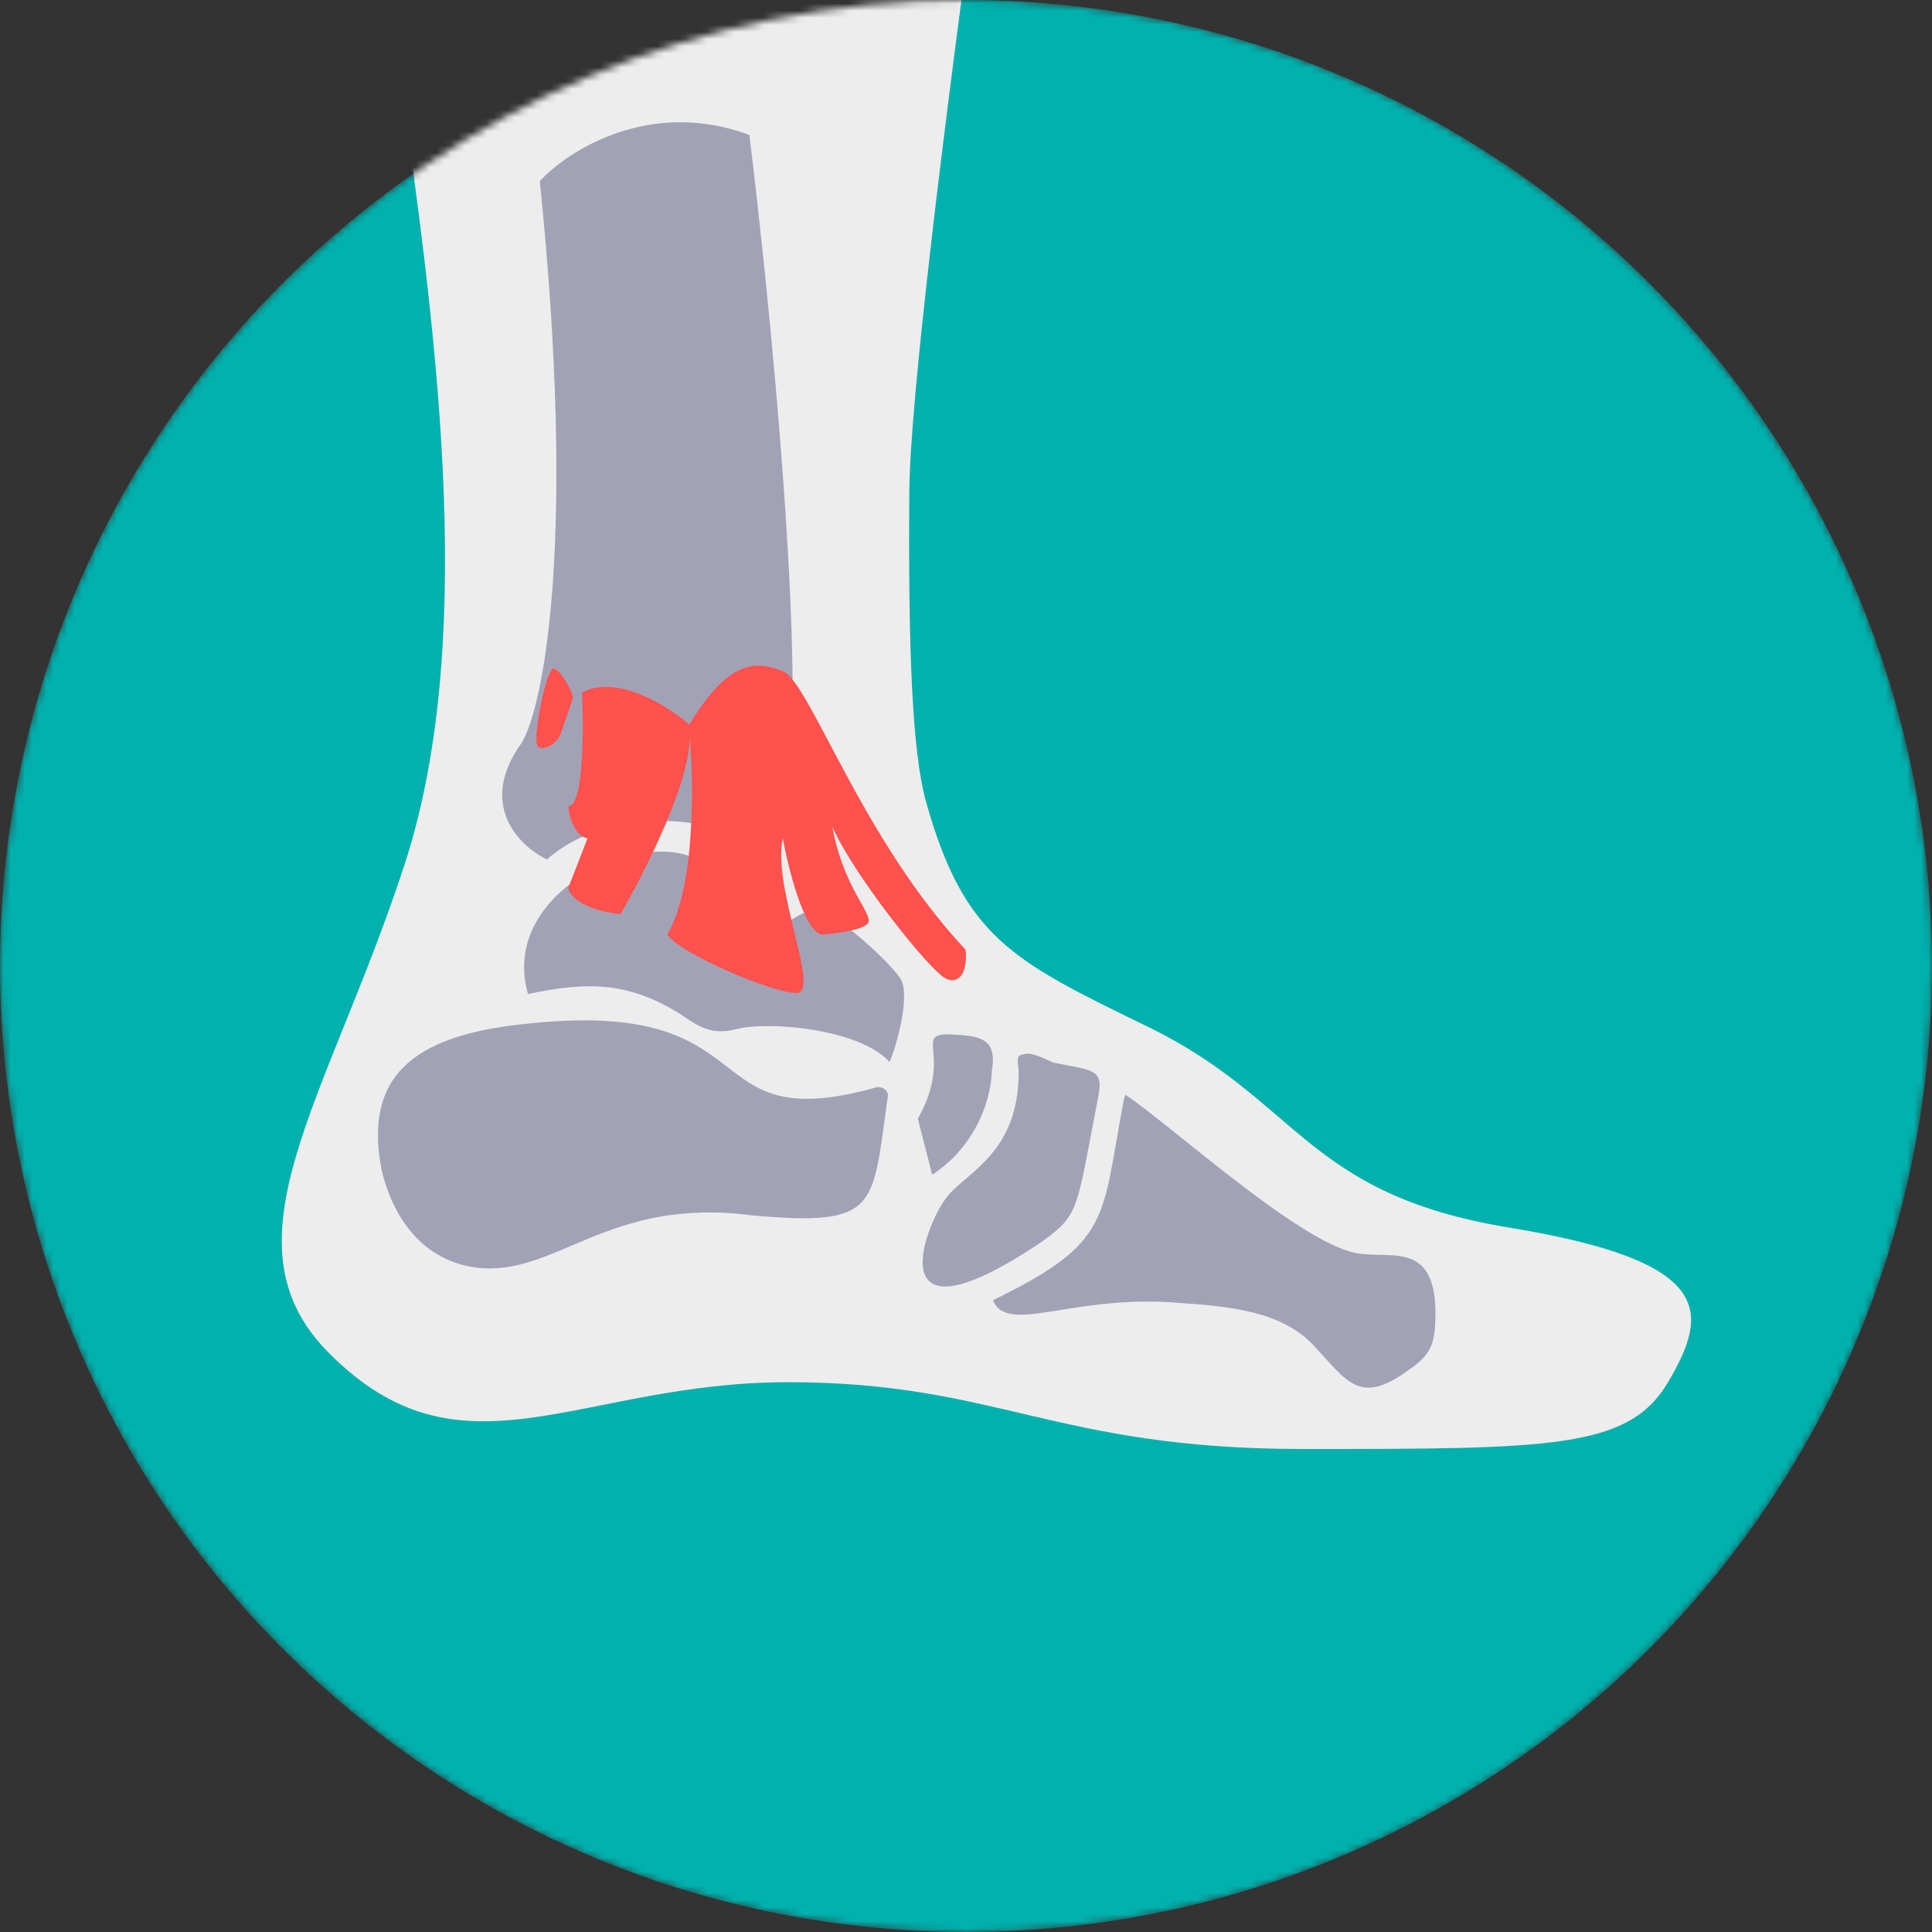
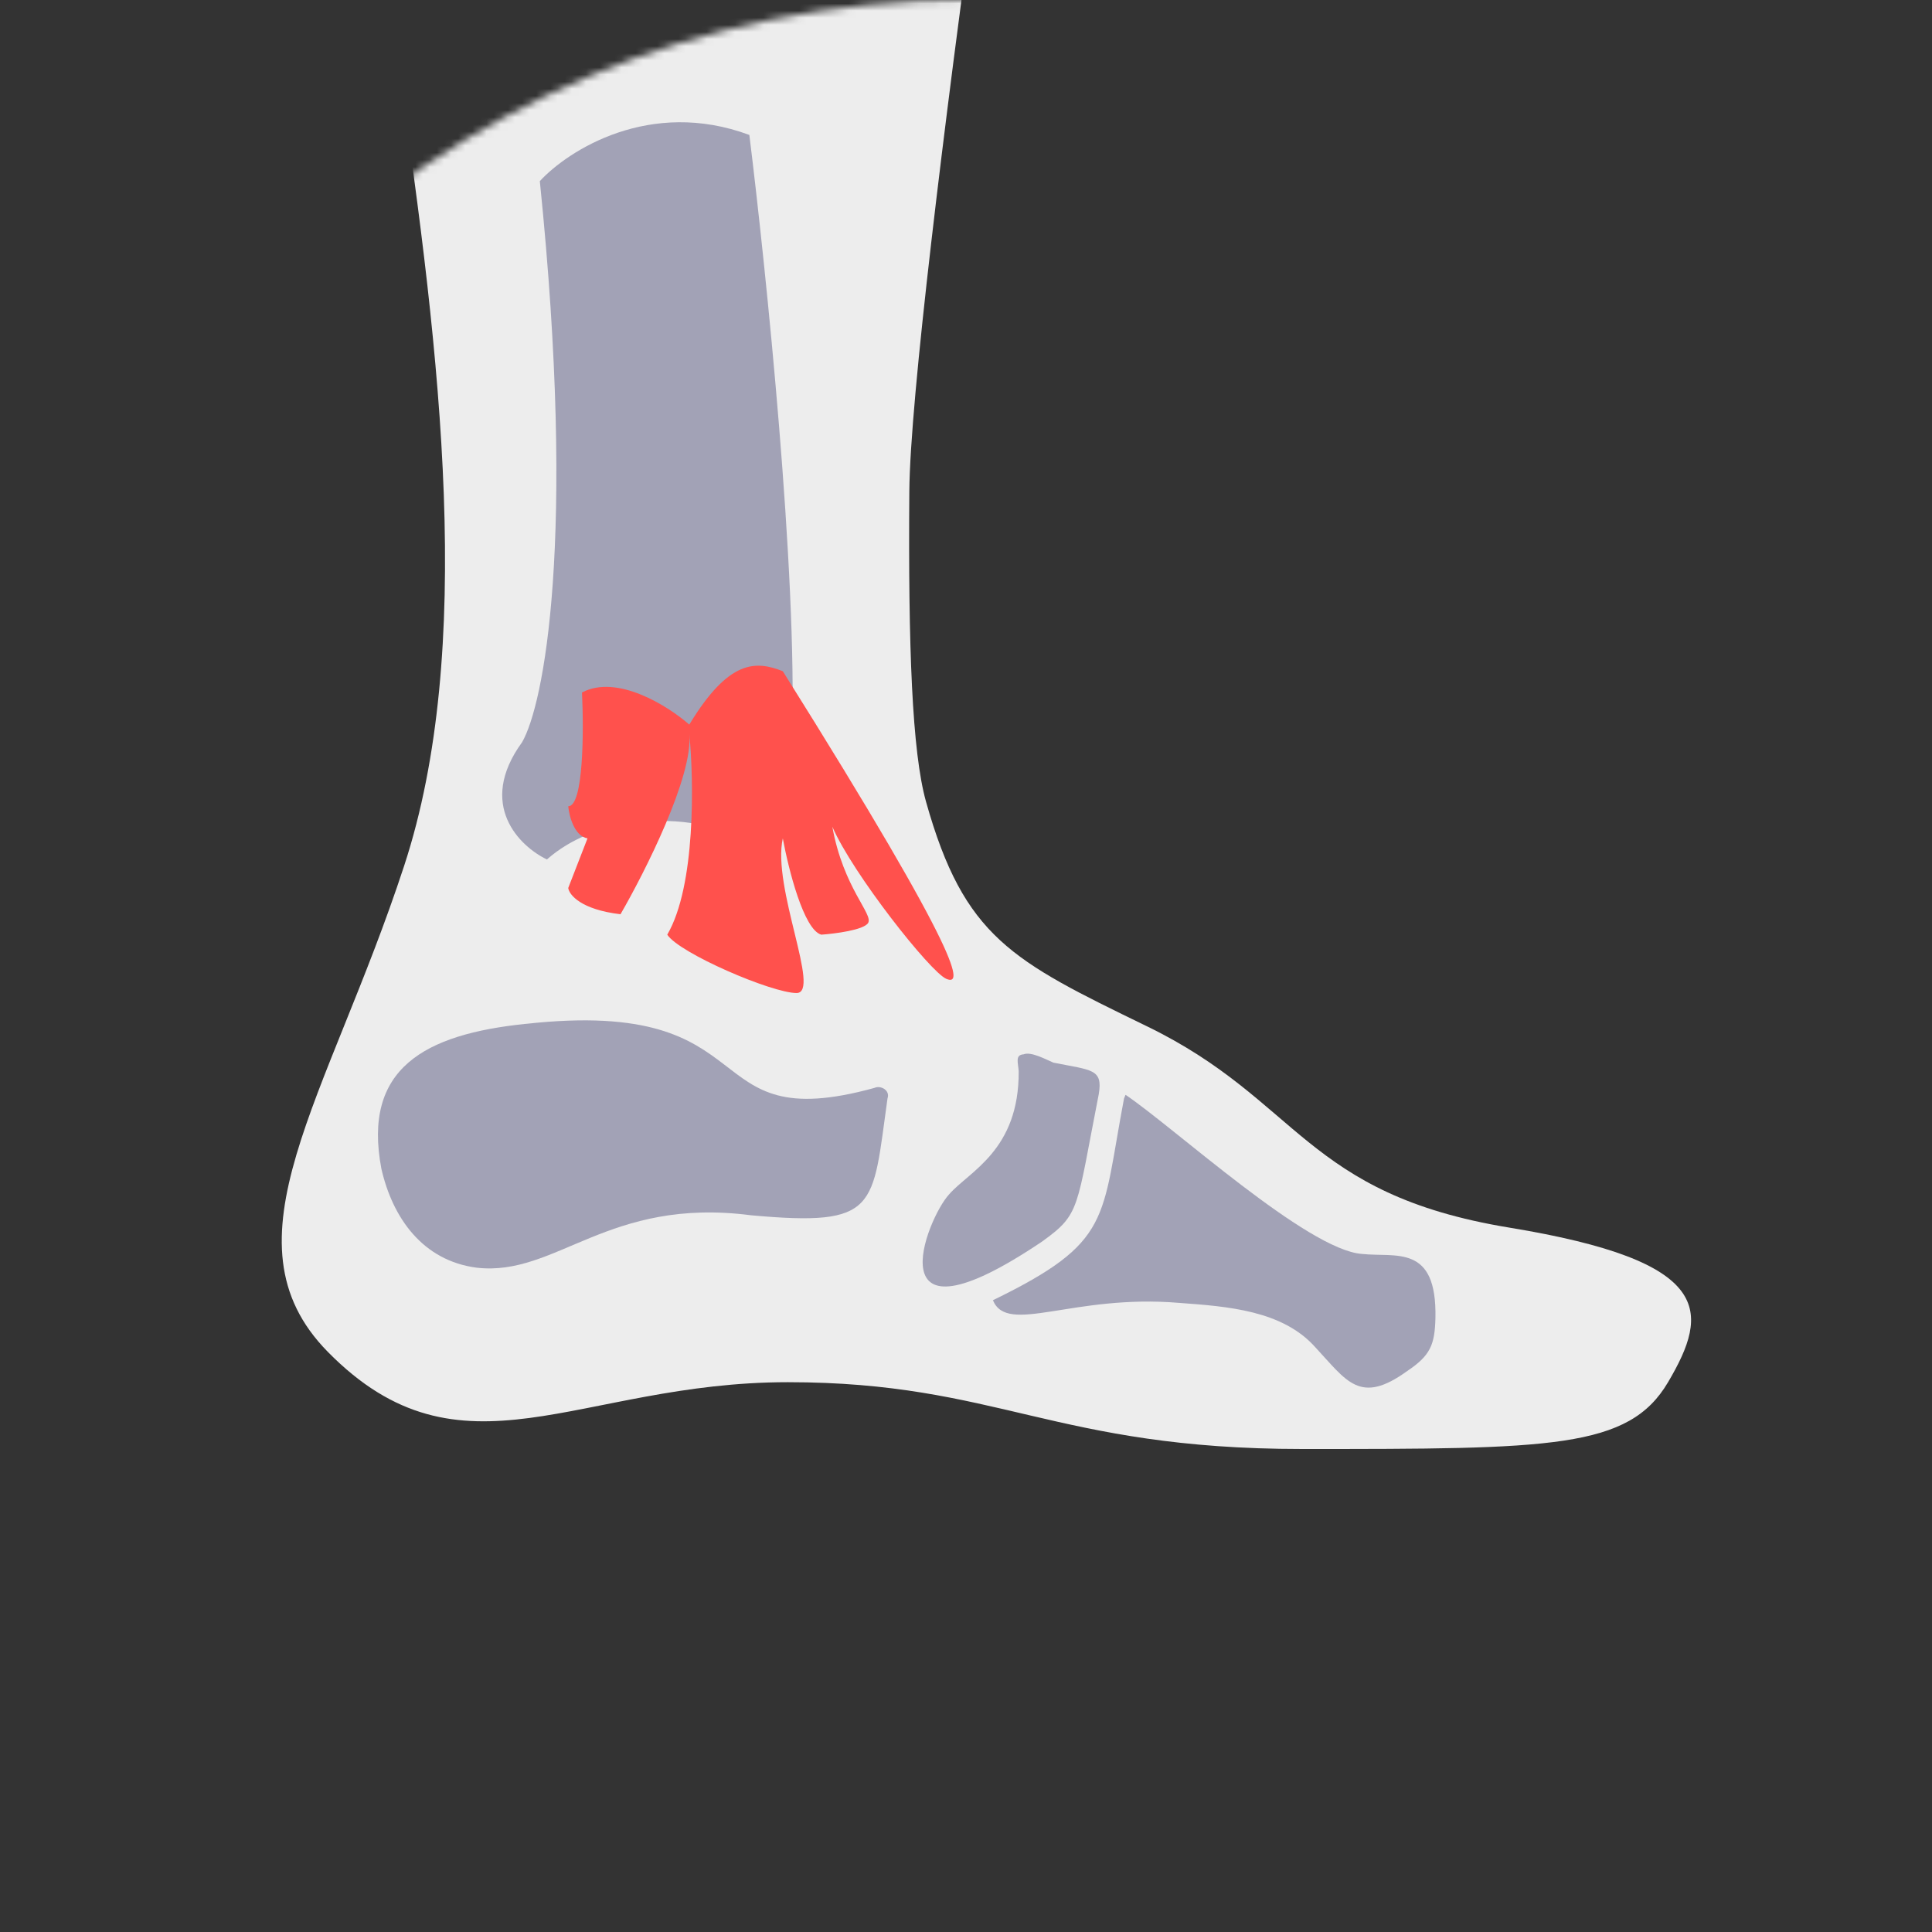
<svg xmlns="http://www.w3.org/2000/svg" fill="none" viewBox="0 0 272 272" height="272" width="272">
  <rect x="0" y="0" width="272" height="272" fill="#333333" stroke="none" />
  <mask height="272" width="272" y="0" x="0" maskUnits="userSpaceOnUse" style="mask-type:alpha" id="mask0_2329_1628">
    <circle fill="#3E85EE" r="136" cy="136" cx="136" />
  </mask>
  <g mask="url(#mask0_2329_1628)">
-     <circle fill="#00B1AE" r="136" cy="136" cx="136" />
    <path fill="#EDEDED" d="M46.141 190.313C30.801 174.707 46.141 154.727 56.904 121.878C66.845 91.54 62.103 50.339 56.105 9.645C51.494 -21.633 46.141 -52.611 46.141 -78.128L148.096 -90.667C147.123 -84.232 128.214 43.247 128.021 69.205C127.859 91.096 128.402 105.858 130.372 112.871C135.738 131.977 142.475 135.252 161.334 144.42L161.499 144.5C183.026 154.964 183.621 168.085 212.499 172.833C241.377 177.581 240.714 184.637 234.84 194.595C229.293 204 218.354 204 183.373 204C148.393 204 140.519 194.595 110.92 194.595C81.321 194.595 64.976 209.474 46.141 190.313Z" />
    <path fill="#595981" d="M105.5 18.999C91.5 13.799 80 21.166 76 25.499C81.199 76.299 76.499 99.333 73.5 104.5C67.1 113.3 73.166 119.166 77 121C83.8 115 93.833 115.166 98 116C110.8 123.2 112.333 110.666 111.5 103.5C112.3 81.1 107.833 37.833 105.5 18.999Z" opacity="0.5" />
-     <path fill="#595981" d="M125.23 149.522C121.154 144.912 108.325 143.682 103.665 144.89C100.276 145.768 98.445 144.624 95.912 142.852C88.591 138.274 82.947 138.118 74.334 139.946C70.012 124.877 92.479 115.411 99.652 122.051C100.495 123.046 101.338 124.042 102.181 125.038C103.588 126.292 105.418 127.437 106.825 128.691C108.232 129.945 109.359 130.463 111.337 129.545C112.468 128.847 113.6 128.149 115.01 128.188C117.269 128.008 126.263 136.303 126.963 138.145C128.018 140.741 126.229 147.239 125.234 149.521L125.23 149.522Z" opacity="0.5" />
    <path fill="#595981" d="M74.022 144.148C108.746 140.31 97.428 160.256 123.11 153.161C123.989 152.757 125.356 153.497 124.948 154.655C122.78 170.064 123.76 172.73 105.748 171.096C85.552 168.467 78.333 179.766 67.116 178.475C59.489 177.489 55.266 171.438 53.697 164.56C50.995 150.409 59.773 145.609 74.024 144.143L74.022 144.148Z" opacity="0.5" />
-     <path fill="#595981" d="M131.241 165.394L129.219 157.501C134.707 147.749 127.349 144.973 135.534 145.745C138.949 145.995 140.243 147.122 139.65 150.693C139.438 156.184 136.457 161.99 131.241 165.394Z" opacity="0.5" />
    <path fill="#595981" d="M133.623 168.15C136.424 164.913 143.494 161.989 143.419 150.797C143.332 149.586 142.892 148.521 144.099 148.437C145.16 147.999 147.308 149.189 148.308 149.606C153.725 150.691 155.286 150.461 154.693 154.032C151.493 170.319 152.14 170.883 146.718 174.788C122.761 190.931 130.468 171.533 133.623 168.15Z" opacity="0.5" />
    <path fill="#595981" d="M158.254 154.636L158.461 154.135C165.346 158.77 184.052 175.973 191.736 176.536C196.506 177.057 202.309 175.073 202.09 185.555C201.997 189.334 201.377 190.837 198.136 193.009C191.446 197.854 189.625 194.451 185.155 189.649C180.538 184.492 172.854 183.93 166.023 183.429C151.008 182.158 141.844 188.026 139.789 183.057C156.67 174.828 154.991 171.778 158.251 154.638L158.254 154.636Z" opacity="0.5" />
-     <path fill="#FF514D" d="M75.643 104.953C74.98 103.939 76.951 93.807 77.965 94.123C78.979 94.439 80.49 97.097 80.679 98.218L78.959 103.266C78.442 104.78 76.306 105.967 75.643 104.953Z" />
-     <path fill="#FF514D" d="M80 113.515C82.169 113.515 82.195 102.834 81.936 97.494C86.894 94.865 94.072 99.411 97.042 102.013C102.619 92.811 106.42 93 110.21 94.499C114 95.999 121.217 117.999 135.934 133.697C136.244 135.998 135.477 138.761 133.223 137.805C130.97 136.849 120.022 122.963 117.182 116.39C118.731 125.017 122.991 128.714 122.217 129.946C121.597 130.932 117.569 131.452 115.632 131.589C113.154 130.932 110.985 122.278 110.21 118.033C108.661 124.935 115.632 139.805 112.147 139.805C108.661 139.805 95.621 134.191 93.943 131.589C97.952 124.722 97.69 109.961 97.051 103.341C97.588 109.306 90.826 122.721 87.359 128.714C81.782 128.057 80.129 125.975 80 125.017L82.711 118.033C80.852 117.705 80.129 114.884 80 113.515Z" />
+     <path fill="#FF514D" d="M80 113.515C82.169 113.515 82.195 102.834 81.936 97.494C86.894 94.865 94.072 99.411 97.042 102.013C102.619 92.811 106.42 93 110.21 94.499C136.244 135.998 135.477 138.761 133.223 137.805C130.97 136.849 120.022 122.963 117.182 116.39C118.731 125.017 122.991 128.714 122.217 129.946C121.597 130.932 117.569 131.452 115.632 131.589C113.154 130.932 110.985 122.278 110.21 118.033C108.661 124.935 115.632 139.805 112.147 139.805C108.661 139.805 95.621 134.191 93.943 131.589C97.952 124.722 97.69 109.961 97.051 103.341C97.588 109.306 90.826 122.721 87.359 128.714C81.782 128.057 80.129 125.975 80 125.017L82.711 118.033C80.852 117.705 80.129 114.884 80 113.515Z" />
  </g>
</svg>